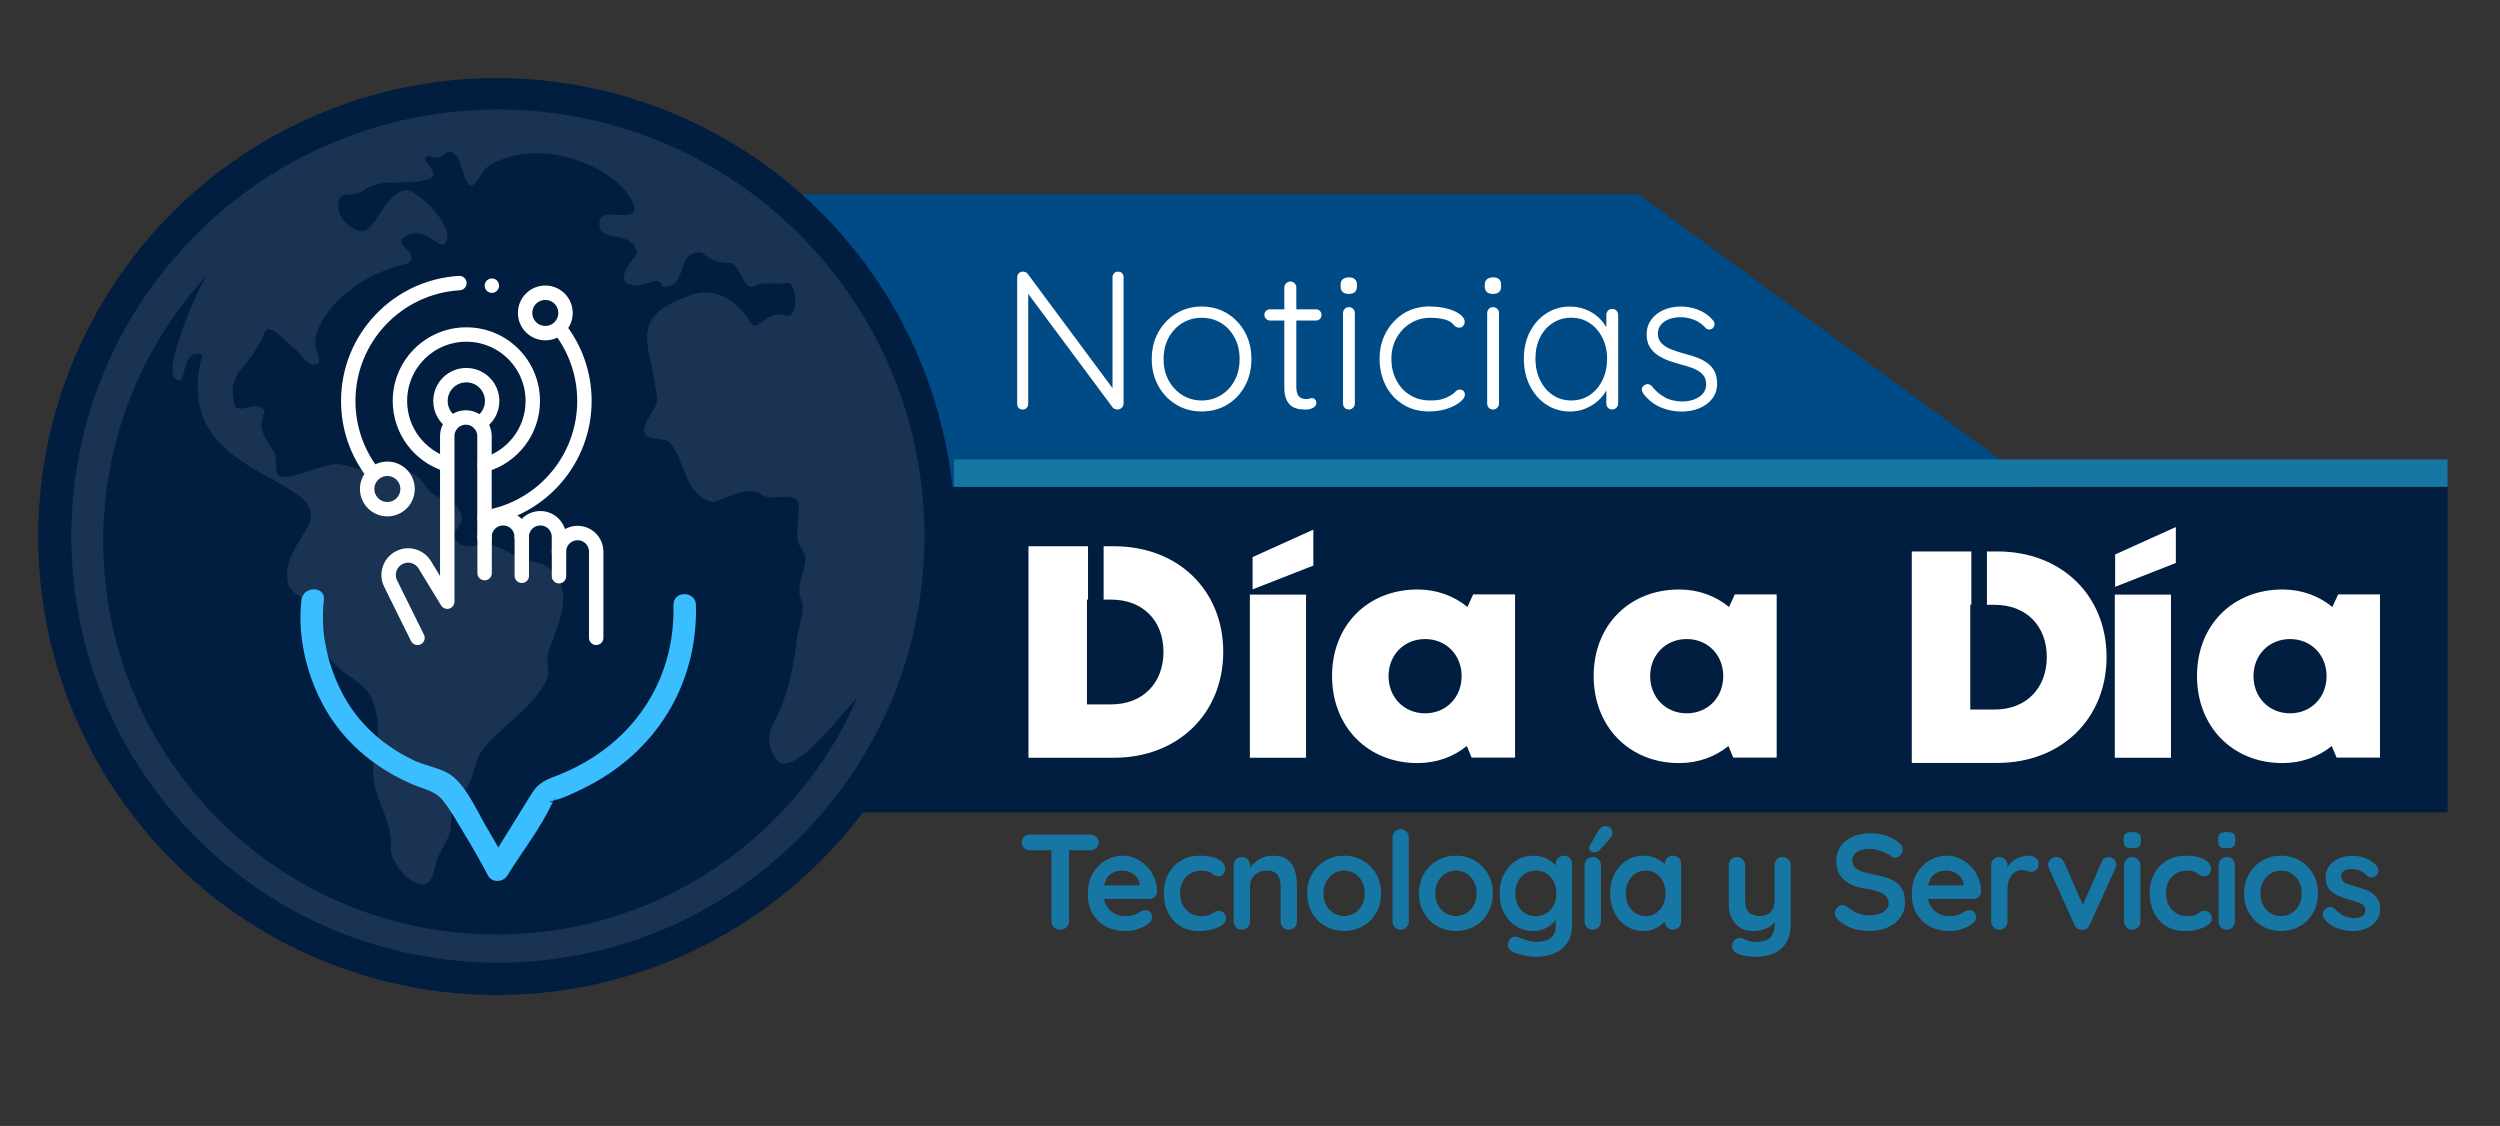
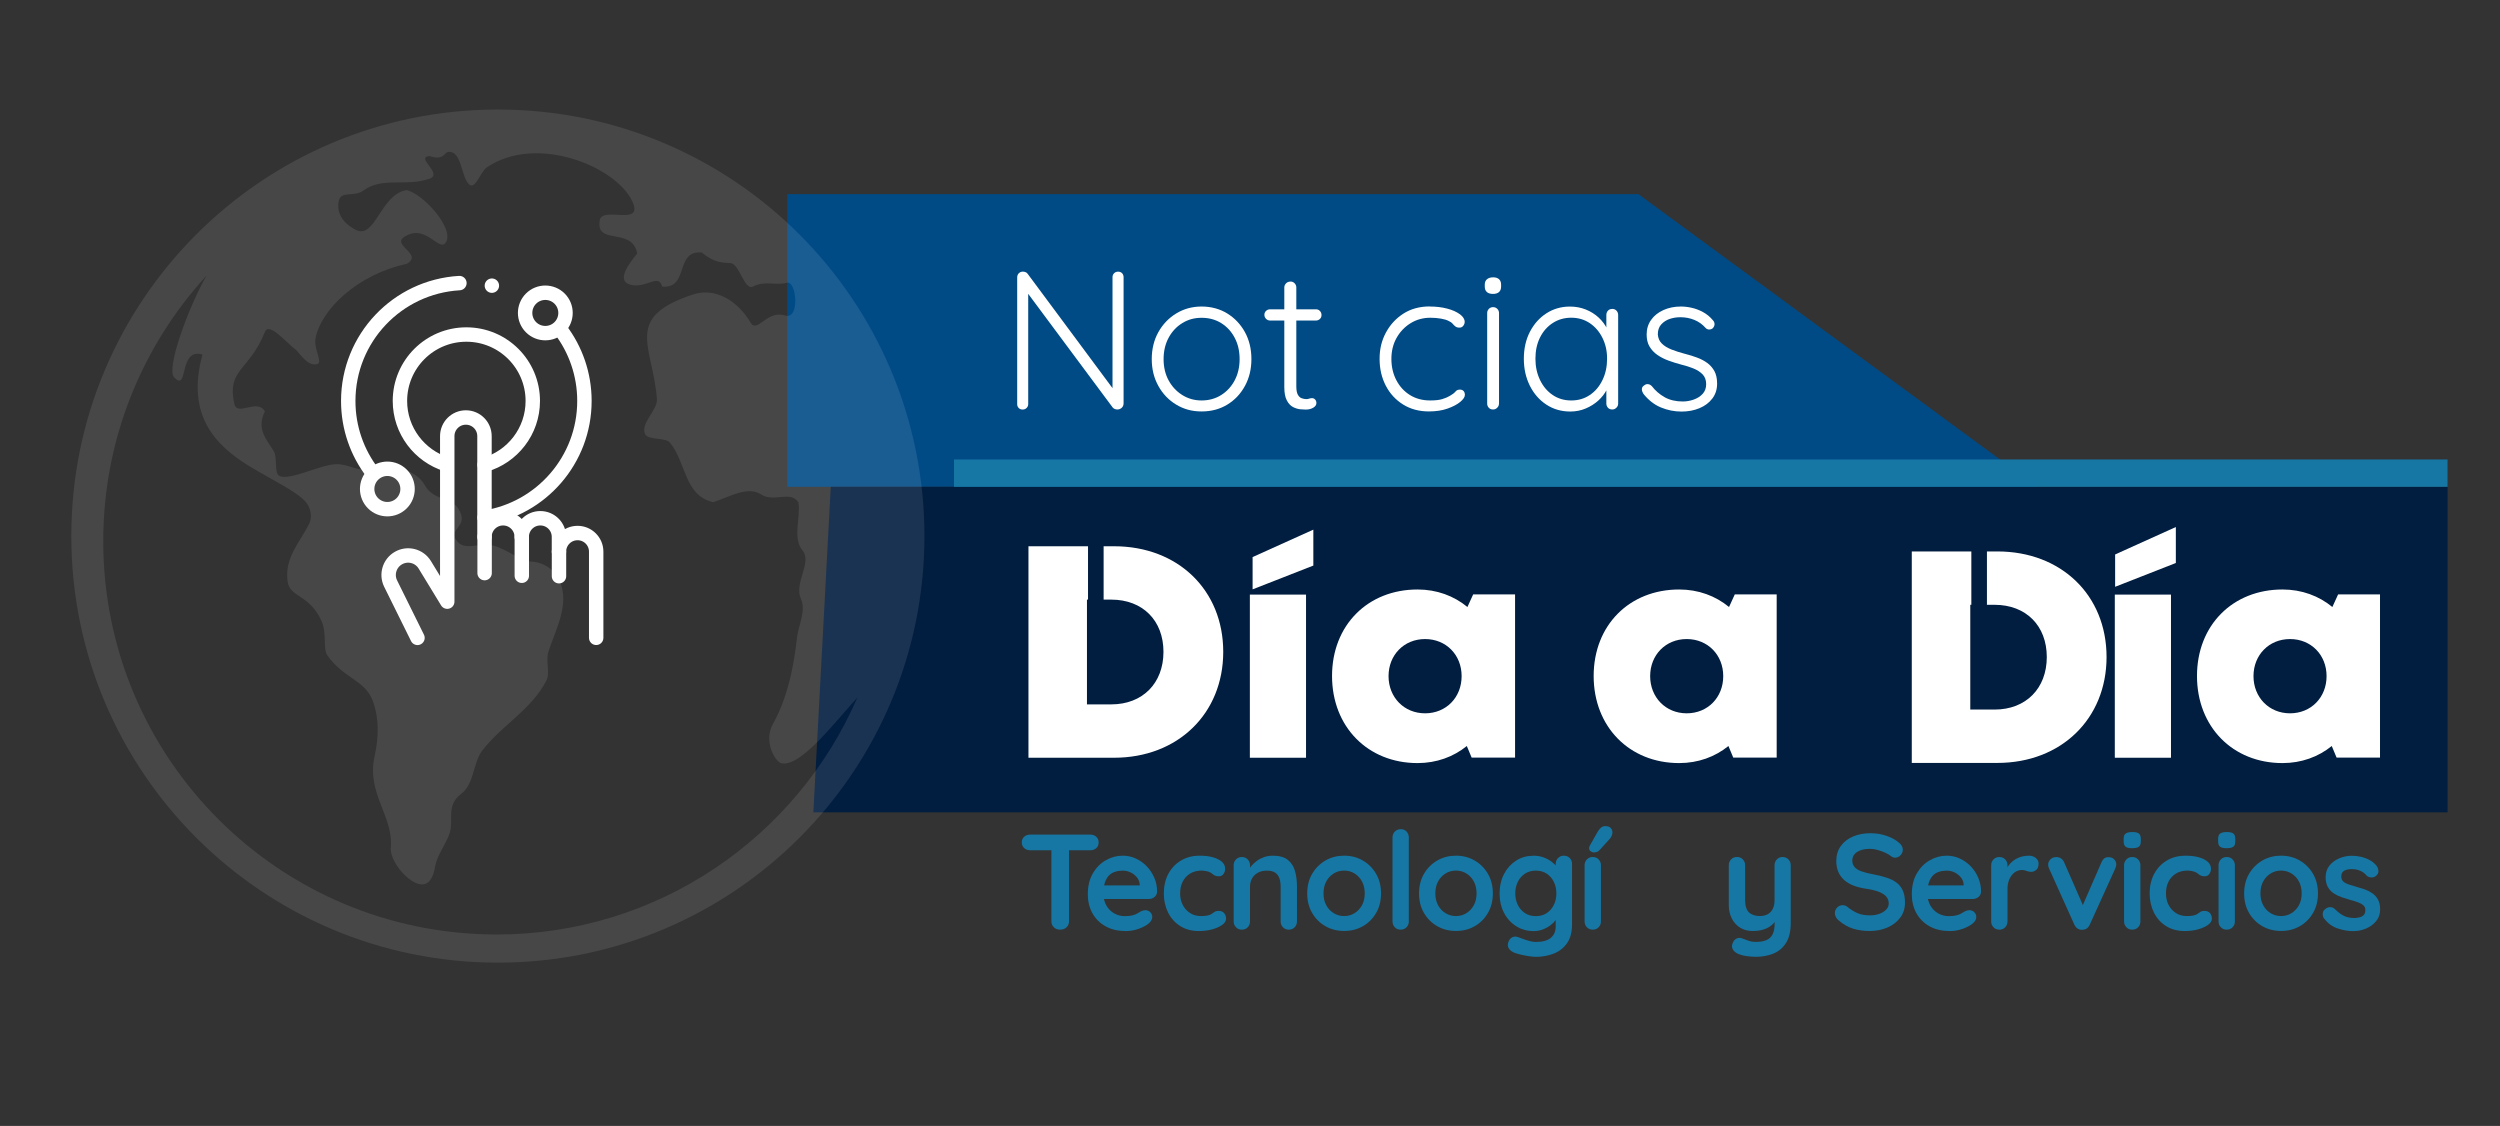
<svg xmlns="http://www.w3.org/2000/svg" id="Capa_1" data-name="Capa 1" viewBox="0 0 612.35 275.79">
  <rect x="0" y="0" width="612.35" height="275.79" fill="#333333" stroke="none" />
  <defs>
    <style>
      .cls-1 {
        fill-rule: evenodd;
        opacity: .1;
      }

      .cls-1, .cls-2 {
        fill: #fff;
      }

      .cls-3 {
        fill: #004b86;
      }

      .cls-4 {
        fill: #011d3f;
      }

      .cls-5 {
        fill: #1677a4;
      }

      .cls-6 {
        fill: #3bbeff;
      }

      .cls-7 {
        fill: none;
        stroke: #fff;
        stroke-linecap: round;
        stroke-linejoin: round;
        stroke-width: 3.53px;
      }
    </style>
  </defs>
  <polyline class="cls-3" points="499 119.24 192.83 119.24 192.83 47.55 401.3 47.55" />
  <g>
    <path class="cls-2" d="M273.86,66.54c.42,0,.75,.13,.99,.39,.24,.26,.36,.58,.36,.96v30.87c0,.48-.15,.86-.46,1.13-.31,.27-.65,.41-1.04,.41-.23,0-.44-.04-.65-.12-.21-.08-.38-.2-.51-.36l-21.52-28.95,.82-.48v28.61c0,.35-.13,.66-.39,.92-.26,.26-.58,.39-.96,.39-.42,0-.75-.13-.99-.39-.24-.26-.36-.56-.36-.92v-31.02c0-.45,.14-.8,.41-1.06,.27-.26,.6-.39,.99-.39,.19,0,.4,.04,.63,.12,.22,.08,.4,.22,.53,.41l21.27,28.66-.48,.87v-28.7c0-.39,.13-.71,.39-.96,.26-.26,.58-.39,.96-.39Z" />
    <path class="cls-2" d="M306.52,87.96c0,2.44-.53,4.64-1.59,6.58-1.06,1.95-2.51,3.47-4.34,4.58-1.83,1.11-3.92,1.66-6.27,1.66s-4.35-.55-6.2-1.66c-1.85-1.11-3.31-2.64-4.39-4.58-1.08-1.95-1.62-4.14-1.62-6.58s.54-4.68,1.62-6.61c1.08-1.93,2.54-3.46,4.39-4.58,1.85-1.13,3.92-1.69,6.2-1.69s4.44,.56,6.27,1.69c1.83,1.13,3.28,2.65,4.34,4.58,1.06,1.93,1.59,4.13,1.59,6.61Zm-2.89,0c0-1.96-.4-3.71-1.21-5.23-.8-1.53-1.91-2.73-3.3-3.59-1.4-.87-3-1.3-4.8-1.3s-3.31,.43-4.73,1.3c-1.42,.87-2.53,2.07-3.35,3.59-.82,1.53-1.23,3.27-1.23,5.23s.41,3.7,1.23,5.21c.82,1.51,1.94,2.71,3.35,3.59,1.42,.89,2.99,1.33,4.73,1.33s3.4-.44,4.8-1.33c1.4-.88,2.5-2.08,3.3-3.59,.8-1.51,1.21-3.25,1.21-5.21Z" />
    <path class="cls-2" d="M311.1,75.76h11.24c.39,0,.71,.14,.96,.41,.26,.27,.39,.6,.39,.99s-.13,.71-.39,.96-.58,.39-.96,.39h-11.24c-.39,0-.72-.14-.99-.41-.27-.27-.41-.6-.41-.99s.14-.71,.41-.96c.27-.26,.6-.39,.99-.39Zm4.97-6.8c.42,0,.76,.14,1.04,.43,.27,.29,.41,.63,.41,1.01v24.22c0,.9,.12,1.58,.36,2.03,.24,.45,.55,.75,.94,.89,.39,.14,.77,.22,1.16,.22,.26,0,.49-.04,.7-.12,.21-.08,.44-.12,.7-.12,.29,0,.54,.11,.75,.34,.21,.23,.31,.52,.31,.87,0,.45-.26,.83-.77,1.13-.51,.31-1.13,.46-1.83,.46-.29,0-.72-.02-1.3-.07s-1.17-.22-1.79-.53c-.61-.31-1.13-.84-1.54-1.62-.42-.77-.63-1.88-.63-3.33v-24.36c0-.39,.15-.72,.43-1.01,.29-.29,.64-.43,1.06-.43Z" />
-     <path class="cls-2" d="M330.4,71.99c-.68,0-1.18-.15-1.52-.46-.34-.31-.51-.75-.51-1.33v-.48c0-.58,.18-1.02,.55-1.33,.37-.31,.88-.46,1.52-.46s1.09,.15,1.42,.46c.34,.31,.51,.75,.51,1.33v.48c0,.58-.17,1.02-.51,1.33-.34,.31-.83,.46-1.47,.46Zm1.45,26.87c0,.39-.14,.72-.43,1.01-.29,.29-.63,.43-1.01,.43-.45,0-.8-.14-1.06-.43-.26-.29-.39-.63-.39-1.01v-22.19c0-.39,.14-.72,.41-1.01,.27-.29,.62-.43,1.04-.43s.76,.15,1.04,.43c.27,.29,.41,.63,.41,1.01v22.19Z" />
    <path class="cls-2" d="M350.22,75.08c1.54,0,2.96,.17,4.25,.51,1.29,.34,2.32,.8,3.11,1.38,.79,.58,1.18,1.21,1.18,1.88,0,.32-.11,.64-.34,.94-.23,.31-.53,.46-.92,.46-.42,0-.75-.09-.99-.27-.24-.18-.47-.4-.7-.68-.23-.27-.56-.51-1.01-.7-.42-.22-1.02-.41-1.81-.55-.79-.14-1.66-.22-2.63-.22-1.8,0-3.42,.45-4.87,1.35-1.45,.9-2.59,2.11-3.43,3.62-.84,1.51-1.25,3.22-1.25,5.11s.4,3.67,1.21,5.21c.8,1.54,1.91,2.76,3.33,3.64,1.42,.89,3.07,1.33,4.97,1.33,1.25,0,2.24-.11,2.97-.34,.72-.22,1.33-.48,1.81-.77,.64-.35,1.1-.7,1.38-1.04,.27-.34,.63-.51,1.08-.51,.42,0,.73,.12,.94,.36,.21,.24,.31,.55,.31,.94,0,.51-.38,1.09-1.13,1.71-.76,.63-1.79,1.17-3.11,1.64-1.32,.47-2.85,.7-4.58,.7-2.38,0-4.48-.56-6.3-1.69-1.82-1.13-3.23-2.66-4.25-4.61-1.01-1.95-1.52-4.14-1.52-6.58s.51-4.49,1.54-6.42c1.03-1.93,2.46-3.48,4.29-4.66,1.83-1.17,3.99-1.76,6.46-1.76Z" />
    <path class="cls-2" d="M365.71,71.99c-.68,0-1.18-.15-1.52-.46-.34-.31-.51-.75-.51-1.33v-.48c0-.58,.18-1.02,.55-1.33,.37-.31,.88-.46,1.52-.46,.61,0,1.08,.15,1.42,.46,.34,.31,.51,.75,.51,1.33v.48c0,.58-.17,1.02-.51,1.33-.34,.31-.83,.46-1.47,.46Zm1.45,26.87c0,.39-.14,.72-.43,1.01s-.63,.43-1.01,.43c-.45,0-.8-.14-1.06-.43-.26-.29-.39-.63-.39-1.01v-22.19c0-.39,.14-.72,.41-1.01,.27-.29,.62-.43,1.04-.43s.76,.15,1.04,.43c.27,.29,.41,.63,.41,1.01v22.19Z" />
    <path class="cls-2" d="M394.9,75.66c.42,0,.76,.14,1.04,.43,.27,.29,.41,.64,.41,1.06v21.71c0,.39-.14,.72-.43,1.01-.29,.29-.63,.43-1.01,.43-.45,0-.8-.14-1.06-.43-.26-.29-.39-.63-.39-1.01v-5.74l.82-.34c0,.87-.25,1.78-.75,2.73-.5,.95-1.18,1.82-2.05,2.61-.87,.79-1.89,1.43-3.06,1.93-1.17,.5-2.44,.75-3.79,.75-2.19,0-4.14-.56-5.86-1.69-1.72-1.13-3.07-2.67-4.05-4.63-.98-1.96-1.47-4.16-1.47-6.61s.5-4.72,1.5-6.63c1-1.91,2.35-3.42,4.05-4.51,1.7-1.09,3.62-1.64,5.74-1.64,1.38,0,2.68,.24,3.88,.72s2.26,1.14,3.16,1.98c.9,.84,1.61,1.79,2.12,2.87,.51,1.08,.77,2.2,.77,3.35l-1.01-.72v-6.13c0-.42,.13-.77,.39-1.06,.26-.29,.61-.43,1.06-.43Zm-10.03,22.43c1.7,0,3.21-.44,4.53-1.33,1.32-.88,2.36-2.11,3.11-3.67,.76-1.56,1.13-3.3,1.13-5.23s-.38-3.56-1.13-5.09c-.76-1.53-1.79-2.73-3.11-3.62-1.32-.88-2.83-1.33-4.53-1.33s-3.18,.43-4.51,1.28c-1.33,.85-2.38,2.03-3.14,3.55-.76,1.51-1.13,3.25-1.13,5.21s.38,3.67,1.13,5.23c.75,1.56,1.79,2.78,3.11,3.67,1.32,.89,2.83,1.33,4.54,1.33Z" />
    <path class="cls-2" d="M402.52,96.4c-.26-.39-.38-.76-.36-1.13,.02-.37,.22-.67,.6-.89,.26-.22,.55-.32,.89-.29,.34,.03,.65,.19,.94,.48,.87,1.13,1.92,2.03,3.16,2.73,1.24,.69,2.71,1.04,4.41,1.04,.9,0,1.79-.15,2.68-.46,.88-.31,1.62-.77,2.2-1.4,.58-.63,.87-1.42,.87-2.39s-.29-1.79-.87-2.39c-.58-.59-1.33-1.08-2.24-1.45-.92-.37-1.91-.68-2.97-.94-1.09-.29-2.15-.62-3.16-.99-1.01-.37-1.92-.84-2.73-1.4-.8-.56-1.44-1.25-1.91-2.05-.47-.8-.7-1.78-.7-2.94,0-1.35,.36-2.54,1.09-3.57,.72-1.03,1.73-1.83,3.01-2.41,1.29-.58,2.72-.87,4.29-.87,.84,0,1.72,.1,2.65,.31,.93,.21,1.85,.55,2.75,1.04s1.71,1.14,2.41,1.98c.29,.29,.43,.62,.43,.99s-.16,.72-.48,1.04c-.26,.19-.55,.28-.89,.27-.34-.02-.62-.15-.84-.41-.77-.87-1.69-1.52-2.75-1.95s-2.2-.65-3.43-.65c-.93,0-1.81,.15-2.63,.43-.82,.29-1.5,.74-2.05,1.35-.55,.61-.82,1.42-.82,2.41,.06,.93,.39,1.69,.99,2.27,.59,.58,1.38,1.06,2.36,1.45,.98,.39,2.08,.74,3.3,1.06,1.03,.26,2.02,.56,2.97,.92,.95,.35,1.79,.8,2.51,1.33s1.3,1.2,1.74,2c.43,.8,.65,1.82,.65,3.04,0,1.42-.39,2.64-1.18,3.67-.79,1.03-1.84,1.82-3.16,2.36-1.32,.55-2.78,.82-4.39,.82-1.74,0-3.42-.34-5.04-1.01s-3.06-1.8-4.32-3.38Z" />
  </g>
  <polygon class="cls-4" points="599.51 198.98 199.22 198.98 203.49 119.24 599.51 119.24 599.51 198.98" />
  <rect class="cls-5" x="233.67" y="112.54" width="365.83" height="6.7" />
  <path class="cls-2" d="M306.14,145.64h13.76v39.96h-13.76v-39.96Z" />
  <path class="cls-2" d="M371.1,145.6v39.96h-10.64l-1.18-2.83c-3.27,2.65-7.42,4.18-12.06,4.18-12.22,0-20.95-8.91-20.95-21.33s8.73-21.19,20.95-21.19c4.71,0,8.91,1.57,12.21,4.29l1.41-3.09h10.26Zm-13.09,20.01c0-5.19-3.79-9.08-8.95-9.08s-8.95,3.9-8.95,9.08,3.79,9.11,8.95,9.11,8.95-3.9,8.95-9.11Z" />
  <path class="cls-2" d="M435.18,145.6v39.96h-10.64l-1.18-2.83c-3.27,2.65-7.42,4.18-12.06,4.18-12.22,0-20.95-8.91-20.95-21.33s8.73-21.19,20.95-21.19c4.71,0,8.91,1.57,12.21,4.29l1.41-3.09h10.26Zm-13.09,20.01c0-5.19-3.79-9.08-8.95-9.08s-8.95,3.9-8.95,9.08,3.79,9.11,8.95,9.11,8.95-3.9,8.95-9.11Z" />
  <path class="cls-2" d="M518,145.64h13.76v39.96h-13.76v-39.96Z" />
  <path class="cls-2" d="M582.96,145.6v39.96h-10.64l-1.18-2.83c-3.27,2.65-7.42,4.18-12.06,4.18-12.22,0-20.95-8.91-20.95-21.33s8.73-21.19,20.95-21.19c4.71,0,8.91,1.57,12.21,4.29l1.41-3.09h10.26Zm-13.09,20.01c0-5.19-3.79-9.08-8.95-9.08s-8.95,3.9-8.95,9.08,3.79,9.11,8.95,9.11,8.95-3.9,8.95-9.11Z" />
  <polygon class="cls-2" points="321.69 138.53 306.81 144.36 306.81 136.45 321.69 129.73 321.69 138.53" />
  <polygon class="cls-2" points="532.95 137.9 518.08 143.73 518.08 135.81 532.95 129.09 532.95 137.9" />
  <path class="cls-2" d="M272.87,133.8h-2.55v13.07h1.88c7.67,0,12.78,5.1,12.78,12.79s-5.11,12.87-12.78,12.87h-5.96v-25.66h.26v-13.07h-14.59v51.8h20.97c15.64,0,26.74-10.83,26.74-25.94s-11.06-25.86-26.74-25.86Z" />
  <path class="cls-2" d="M489.23,135.07h-2.55v13.07h1.88c7.67,0,12.78,5.1,12.78,12.79s-5.11,12.87-12.78,12.87h-5.96v-25.66h.26v-13.07h-14.59v51.8h20.97c15.64,0,26.74-10.83,26.74-25.94s-11.06-25.86-26.74-25.86Z" />
-   <circle class="cls-4" cx="121.66" cy="131.42" r="112.3" />
  <path class="cls-1" d="M121.95,26.83c-57.71,0-104.48,46.78-104.48,104.48s46.78,104.48,104.48,104.48,104.48-46.78,104.48-104.48S179.66,26.83,121.95,26.83Zm-.33,202.06c-53.2,0-96.33-43.12-96.33-96.32,0-25.08,9.59-47.91,25.29-65.05-4.21,7.32-9.99,22.68-7.93,24.89,3.63,3.9,.96-7.38,6.95-5.56-4.09,14.79,3.1,22.29,11.74,27.49,5.66,3.4,11.45,6.14,13.53,8.58,1.28,1.5,1.66,3.73,.88,5.32-2.35,4.73-6.13,8.37-5.3,14.22,.56,3.94,5.36,3.04,8.34,9.73,1.29,2.89,.28,6.79,1.39,8.34,4.03,5.67,9.19,6.01,11.12,11.12,1.55,4.12,1.53,8.76,.44,13.64-2.02,9.08,4.7,14.64,3.98,22.41-.36,3.9,6.78,11.66,9.58,7.95,1.26-1.68,.94-2.89,1.8-5.24,.66-1.78,2.55-4.59,3.11-6.57,.87-3.06-.94-6.63,2.73-9.38,3.28-2.45,2.87-7.61,5.18-10.62,4.71-6.14,12.09-10.03,15.72-17.17,.99-1.95-.3-4.73,.54-7.23,1.86-5.52,5.12-11.48,2.76-16.98-1.09-2.54-3.52-4.69-6.92-4.89-3.07-.18-7.3-4.06-10.84-4.16-2.88-.08-5.7,1.29-7.41-.83-2.62-3.25,3.37-3.33,.16-8.19-1.47-2.22-6.18-2.06-7.99-5.4-2.56-4.73-9.63-5.16-13.86-4.14-2.95,.71-4.93-1.3-8.08-1.15-3.9,.19-11.32,4.11-13.79,2.87-1.32-.66-.38-4.47-1.36-6.06-1.92-3.14-4.27-5.44-2.17-9.75-1.89-3.27-6.76,1.38-7.49-1.87-1.89-8.48,3.61-7.95,7.49-17.58,1.03-2.56,5.19,2.6,7.44,4.24,.96,.7,3.03,4.48,5.5,3.58,1.2-.44-1.01-3.76-.54-6.25,1.33-7.06,10.37-15.71,22.35-18.25,4.37-2.55-4.67-4.71,0-6.95,4.99-2.69,8.25,4.64,9.73,1.39,1.57-3.45-5.58-11.45-9.73-12.51-6.46,.96-7.67,12.2-12.51,9.73-1.86-.95-4.85-3.12-4.17-6.95,.5-2.79,3.66-.92,6.07-2.68,4.7-3.43,10.39-.86,16.16-2.88,3.49-1.22-3.58-5.22,0-5.56,3.63,1.2,3.54-.93,4.7-1.02,3.27-.23,3.07,6.26,5.03,7.97,1.58,1.37,2.71-3.08,4.36-4.19,12.18-8.21,31.61-.22,35.6,8.33,2.94,6.3-7.32,1.12-7.95,4.58-1.17,6.4,7.92,1.56,9.16,8.19-1.68,2.16-5.57,6.79-1.45,7.71,3.72,.84,6.74-2.89,7.54,.4,6.68,.66,3.05-8.99,9.73-8.34,3.03,2.58,5.24,2.49,7.06,2.6,2.13,.13,3.38,6.79,5.45,5.74,3.05-1.55,5.65-.16,8.33-.93,2.32-.67,3.34,9.21-.51,8.01-4.47-1.39-6.75,4.58-8.43,1.69-3.13-5.36-8.68-8.57-13.92-6.87-17.41,5.66-9.94,12.65-8.97,25.66,.2,2.69-4.13,5.95-2.9,8.58,.71,1.53,4.98,.8,6.03,2.03,4.06,4.78,3.47,12.98,10.65,14.65,4.2-1.37,8.39-4.05,11.77-1.88,3.1,1.99,7.1-1.03,9.09,1.88,.66,3.84-1.54,8.74,1.04,11.85,2.4,2.9-2.18,7.96-.41,11.84,1.31,2.88-.58,6.32-.96,9.49-.47,3.87-1.53,13.38-5.87,21.09-2.45,4.36,.55,9.3,2.02,9.66,4.69,1.15,13.3-10.3,18.64-16.08-14.81,34.15-48.81,58.04-88.4,58.04Z" />
-   <path class="cls-6" d="M73.84,146.98c-1.15,9.58,1.74,20.35,6.88,28.38,4.89,7.65,12.14,13.28,20.45,16.81,2.73,1.16,5.4,1.54,7.28,3.86,2,2.47,3.59,5.4,5.23,8.12,2.04,3.37,4.02,6.8,5.85,10.29,.99,1.89,3.71,1.68,4.75,0,3.6-5.82,8.15-11.63,11.04-17.82,1.45-3.12,.21,.79-.64-.26,.06,.07,1.2-.37,1.29-.4,2.29-.55,4.59-1.73,6.69-2.74,17.72-8.53,28.28-25.28,27.81-45.03-.09-3.54-5.59-3.55-5.51,0,.46,18.89-10.26,34.28-27.57,41.4-3.5,1.44-5.21,1.66-7.31,5.03-3.52,5.68-7.03,11.36-10.55,17.04h4.75c-1.61-3.05-3.32-6.05-5.08-9.01-2.41-4.04-5.33-10.99-9.53-13.3-2.53-1.39-5.82-1.89-8.47-3.18-2.03-.99-3.99-2.12-5.84-3.4-3.66-2.53-6.88-5.72-9.38-9.4-5.05-7.45-7.73-17.38-6.65-26.4,.42-3.51-5.09-3.48-5.51,0h0Z" />
  <g id="g1552">
    <g id="g1558">
-       <path id="path1560" class="cls-7" d="M117.43,103.67c1.87-1.1,3.12-3.13,3.12-5.45,0-3.49-2.83-6.33-6.33-6.33s-6.33,2.83-6.33,6.33c0,2.07,1,3.92,2.54,5.07" />
-     </g>
+       </g>
    <g id="g1562">
      <path id="path1564" class="cls-7" d="M118.7,113.86c6.81-1.94,11.8-8.21,11.8-15.65,0-8.99-7.28-16.27-16.27-16.27s-16.27,7.28-16.27,16.27c0,7.3,4.81,13.48,11.43,15.54" />
    </g>
    <g id="g1566">
      <path id="path1568" class="cls-7" d="M137.07,80.15c-1.93,1.93-5.07,1.93-7,0-1.93-1.93-1.93-5.07,0-7,1.93-1.93,5.07-1.93,7,0,1.93,1.93,1.93,5.07,0,7Z" />
    </g>
    <g id="g1570">
      <path id="path1572" class="cls-7" d="M98.38,123.27c-1.93,1.93-5.07,1.93-7,0-1.93-1.93-1.93-5.07,0-7,1.93-1.93,5.07-1.93,7,0,1.93,1.93,1.93,5.07,0,7Z" />
    </g>
    <g id="g1574">
      <path id="path1576" class="cls-7" d="M118.7,126.79c13.85-2.15,24.45-14.13,24.45-28.58,0-6.55-2.18-12.6-5.85-17.45" />
    </g>
    <g id="g1578">
      <path id="path1580" class="cls-7" d="M112.53,69.34c-15.19,.88-27.23,13.47-27.23,28.88,0,6.6,2.21,12.69,5.94,17.56" />
    </g>
    <g id="g1582">
      <path id="path1584" class="cls-7" d="M146.03,156.23v-21.11c0-2.52-2.04-4.56-4.56-4.56s-4.56,2.04-4.56,4.56v-3.62c0-2.52-2.04-4.56-4.56-4.56s-4.56,2.04-4.56,4.56c0-2.52-2.04-4.56-4.56-4.56s-4.56,2.04-4.56,4.56v-24.68c0-2.52-2.04-4.56-4.56-4.56s-4.56,2.04-4.56,4.56v40.55l-5.5-9.02c-1.35-2.22-4.22-2.95-6.47-1.65h0c-2.17,1.25-3,3.97-1.91,6.22l6.59,13.32" />
    </g>
    <g id="g1586">
      <path id="path1588" class="cls-7" d="M118.7,131.5v8.88" />
    </g>
    <g id="g1590">
      <path id="path1592" class="cls-7" d="M127.81,131.5v9.53" />
    </g>
    <g id="g1594">
      <path id="path1596" class="cls-7" d="M136.92,135.12v6.02" />
    </g>
    <g id="g1598">
      <path id="path1600" class="cls-7" d="M120.48,69.97h0" />
    </g>
  </g>
  <g>
    <path class="cls-5" d="M252.31,208.26c-.58,0-1.06-.18-1.45-.53-.39-.35-.58-.82-.58-1.4s.19-1.04,.58-1.38c.39-.34,.87-.52,1.45-.52h14.76c.58,0,1.06,.18,1.45,.53,.39,.35,.58,.82,.58,1.4s-.19,1.04-.58,1.38c-.39,.34-.87,.52-1.45,.52h-14.76Zm7.35,19.45c-.62,0-1.13-.19-1.53-.58-.4-.39-.6-.87-.6-1.45v-19.29h4.32v19.29c0,.58-.21,1.06-.62,1.45-.41,.39-.94,.58-1.58,.58Z" />
    <path class="cls-5" d="M275.65,228.04c-1.88,0-3.52-.39-4.9-1.18-1.39-.79-2.45-1.86-3.19-3.21-.74-1.35-1.11-2.88-1.11-4.59,0-1.99,.4-3.7,1.21-5.1,.81-1.41,1.87-2.49,3.18-3.24,1.31-.75,2.69-1.13,4.16-1.13,1.13,0,2.2,.23,3.21,.7,1.01,.47,1.9,1.1,2.68,1.91,.78,.81,1.39,1.75,1.85,2.81,.45,1.06,.68,2.19,.68,3.39-.02,.53-.23,.96-.63,1.3-.4,.33-.86,.5-1.4,.5h-12.7l-1-3.33h12.2l-.73,.67v-.9c-.04-.64-.27-1.22-.68-1.73-.41-.51-.92-.91-1.53-1.21s-1.26-.45-1.95-.45-1.29,.09-1.86,.27c-.58,.18-1.08,.48-1.5,.9-.42,.42-.75,.99-1,1.7-.24,.71-.37,1.61-.37,2.69,0,1.2,.25,2.21,.75,3.04,.5,.83,1.14,1.46,1.93,1.9,.79,.43,1.62,.65,2.51,.65,.82,0,1.47-.07,1.96-.2,.49-.13,.88-.29,1.18-.48,.3-.19,.57-.35,.81-.48,.4-.2,.78-.3,1.13-.3,.49,0,.89,.17,1.21,.5,.32,.33,.48,.72,.48,1.16,0,.6-.31,1.14-.93,1.63-.58,.49-1.39,.91-2.43,1.28-1.04,.37-2.12,.55-3.23,.55Z" />
    <path class="cls-5" d="M293.81,209.59c1.26,0,2.37,.13,3.31,.4,.94,.27,1.67,.64,2.19,1.11,.52,.48,.78,1.05,.78,1.71,0,.44-.13,.86-.4,1.25-.27,.39-.65,.58-1.16,.58-.35,0-.65-.05-.88-.15-.23-.1-.44-.23-.62-.38-.18-.16-.39-.3-.63-.43-.22-.13-.56-.24-1.01-.32-.45-.08-.79-.12-1.01-.12-1.13,0-2.09,.24-2.88,.73-.79,.49-1.39,1.15-1.81,1.98-.42,.83-.63,1.79-.63,2.88s.22,2.01,.65,2.84c.43,.83,1.03,1.49,1.8,1.98,.76,.49,1.65,.73,2.64,.73,.55,0,1.03-.03,1.43-.1s.73-.17,1-.3c.31-.18,.59-.37,.83-.56,.24-.2,.61-.3,1.1-.3,.58,0,1.02,.18,1.33,.55,.31,.37,.47,.81,.47,1.35s-.31,1.06-.93,1.51c-.62,.45-1.44,.82-2.44,1.1-1.01,.28-2.1,.42-3.28,.42-1.75,0-3.27-.4-4.56-1.21-1.29-.81-2.28-1.91-2.98-3.31-.7-1.4-1.05-2.96-1.05-4.69,0-1.82,.37-3.42,1.11-4.8,.74-1.38,1.77-2.47,3.09-3.26,1.32-.79,2.83-1.18,4.54-1.18Z" />
    <path class="cls-5" d="M311.7,209.59c1.64,0,2.89,.34,3.74,1.03,.85,.69,1.44,1.6,1.76,2.74,.32,1.14,.48,2.41,.48,3.81v8.51c0,.58-.19,1.06-.57,1.45-.38,.39-.85,.58-1.43,.58s-1.05-.19-1.43-.58c-.38-.39-.57-.87-.57-1.45v-8.51c0-.73-.09-1.39-.28-1.98-.19-.59-.53-1.06-1.01-1.41-.49-.35-1.19-.53-2.09-.53s-1.63,.18-2.24,.53-1.08,.83-1.4,1.41c-.32,.59-.48,1.25-.48,1.98v8.51c0,.58-.19,1.06-.57,1.45s-.85,.58-1.43,.58-1.05-.19-1.43-.58c-.38-.39-.57-.87-.57-1.45v-13.73c0-.58,.19-1.06,.57-1.45,.38-.39,.85-.58,1.43-.58s1.05,.19,1.43,.58,.57,.87,.57,1.45v1.43l-.5-.1c.2-.38,.49-.78,.86-1.21,.38-.43,.82-.84,1.33-1.21,.51-.38,1.09-.68,1.73-.91,.64-.23,1.34-.35,2.09-.35Z" />
    <path class="cls-5" d="M338.27,218.83c0,1.82-.4,3.42-1.21,4.8-.81,1.39-1.9,2.47-3.26,3.24-1.36,.78-2.89,1.16-4.57,1.16s-3.21-.39-4.57-1.16c-1.36-.78-2.45-1.86-3.26-3.24-.81-1.38-1.21-2.99-1.21-4.8s.4-3.42,1.21-4.8c.81-1.38,1.9-2.47,3.26-3.26,1.36-.79,2.89-1.18,4.57-1.18s3.21,.39,4.57,1.18,2.45,1.87,3.26,3.26c.81,1.39,1.21,2.99,1.21,4.8Zm-3.99,0c0-1.13-.23-2.11-.68-2.94-.45-.83-1.06-1.48-1.83-1.95-.76-.47-1.61-.7-2.54-.7s-1.78,.23-2.54,.7-1.37,1.11-1.83,1.95c-.45,.83-.68,1.81-.68,2.94s.23,2.08,.68,2.91c.45,.83,1.06,1.48,1.83,1.94,.76,.47,1.61,.7,2.54,.7s1.78-.23,2.54-.7c.76-.47,1.37-1.11,1.83-1.94,.45-.83,.68-1.8,.68-2.91Z" />
    <path class="cls-5" d="M345.08,225.68c0,.58-.19,1.06-.58,1.45-.39,.39-.87,.58-1.45,.58s-1.02-.19-1.4-.58c-.38-.39-.57-.87-.57-1.45v-20.55c0-.58,.19-1.06,.58-1.45,.39-.39,.87-.58,1.45-.58s1.05,.19,1.41,.58,.55,.87,.55,1.45v20.55Z" />
    <path class="cls-5" d="M365.66,218.83c0,1.82-.41,3.42-1.21,4.8-.81,1.39-1.9,2.47-3.26,3.24-1.36,.78-2.89,1.16-4.57,1.16s-3.21-.39-4.57-1.16c-1.36-.78-2.45-1.86-3.26-3.24-.81-1.38-1.21-2.99-1.21-4.8s.4-3.42,1.21-4.8c.81-1.38,1.9-2.47,3.26-3.26,1.36-.79,2.89-1.18,4.57-1.18s3.21,.39,4.57,1.18c1.36,.79,2.45,1.87,3.26,3.26,.81,1.39,1.21,2.99,1.21,4.8Zm-3.99,0c0-1.13-.23-2.11-.68-2.94-.45-.83-1.06-1.48-1.83-1.95-.76-.47-1.61-.7-2.54-.7s-1.78,.23-2.54,.7-1.37,1.11-1.83,1.95c-.45,.83-.68,1.81-.68,2.94s.23,2.08,.68,2.91c.45,.83,1.06,1.48,1.83,1.94,.76,.47,1.61,.7,2.54,.7s1.78-.23,2.54-.7c.76-.47,1.37-1.11,1.83-1.94,.45-.83,.68-1.8,.68-2.91Z" />
    <path class="cls-5" d="M375.54,209.59c.93,0,1.78,.14,2.56,.43,.78,.29,1.45,.65,2.01,1.1,.56,.44,1.01,.89,1.33,1.35s.48,.84,.48,1.15l-.87,.43v-2.43c0-.58,.19-1.06,.57-1.45,.38-.39,.85-.58,1.43-.58s1.05,.19,1.43,.57,.57,.86,.57,1.46v14.8c0,1.93-.42,3.48-1.25,4.64-.83,1.16-1.92,2.01-3.28,2.53-1.35,.52-2.81,.78-4.36,.78-.44,0-1.02-.06-1.73-.17-.71-.11-1.39-.24-2.03-.4-.64-.16-1.13-.3-1.46-.43-.67-.29-1.13-.65-1.38-1.08-.26-.43-.3-.89-.15-1.38,.2-.64,.52-1.08,.96-1.31,.44-.23,.91-.26,1.4-.08,.22,.07,.59,.2,1.1,.4,.51,.2,1.07,.38,1.68,.55,.61,.17,1.15,.25,1.61,.25,1.66,0,2.89-.33,3.69-1,.8-.66,1.2-1.59,1.2-2.76v-2.89l.4,.3c0,.29-.15,.64-.45,1.05s-.71,.81-1.23,1.21c-.52,.4-1.14,.74-1.85,1.01-.71,.28-1.46,.42-2.26,.42-1.57,0-2.99-.39-4.26-1.18-1.26-.79-2.26-1.87-2.99-3.26-.73-1.38-1.1-2.98-1.1-4.77s.37-3.42,1.1-4.8c.73-1.38,1.72-2.47,2.96-3.26,1.24-.79,2.63-1.18,4.16-1.18Zm.63,3.66c-1,0-1.87,.24-2.63,.73-.75,.49-1.34,1.15-1.76,2s-.63,1.8-.63,2.86,.21,1.98,.63,2.83,1.01,1.51,1.76,2c.75,.49,1.63,.73,2.63,.73s1.91-.24,2.66-.73c.75-.49,1.34-1.15,1.76-2s.63-1.78,.63-2.83-.21-2.02-.63-2.86-1.01-1.51-1.76-2c-.75-.49-1.64-.73-2.66-.73Z" />
    <path class="cls-5" d="M392.13,225.68c0,.58-.19,1.06-.57,1.45s-.85,.58-1.43,.58-1.05-.19-1.43-.58c-.38-.39-.57-.87-.57-1.45v-13.73c0-.58,.19-1.06,.57-1.45,.38-.39,.85-.58,1.43-.58s1.05,.19,1.43,.58,.57,.87,.57,1.45v13.73Zm-1.83-16.89c-.18,0-.4-.09-.68-.28-.28-.19-.4-.46-.38-.81,0-.2,.07-.41,.2-.63l1.93-3.39c.2-.35,.45-.66,.76-.93,.31-.27,.66-.4,1.06-.4,.62,0,1.08,.16,1.36,.48,.29,.32,.42,.72,.4,1.18-.02,.22-.08,.45-.18,.7-.1,.24-.25,.49-.45,.73l-2.53,2.79c-.22,.24-.47,.4-.73,.47s-.52,.1-.76,.1Z" />
-     <path class="cls-5" d="M409.79,209.59c.58,0,1.05,.19,1.43,.57,.38,.38,.56,.86,.56,1.46v14.06c0,.58-.19,1.06-.56,1.45-.38,.39-.85,.58-1.43,.58s-1.05-.19-1.43-.58-.56-.87-.56-1.45v-1.63l.73,.3c0,.29-.16,.64-.47,1.05-.31,.41-.73,.81-1.26,1.21-.53,.4-1.16,.74-1.88,1.01-.72,.28-1.5,.42-2.34,.42-1.53,0-2.92-.39-4.16-1.18-1.24-.79-2.22-1.87-2.94-3.26-.72-1.38-1.08-2.98-1.08-4.77s.36-3.42,1.08-4.8c.72-1.38,1.69-2.47,2.91-3.26s2.57-1.18,4.06-1.18c.95,0,1.83,.14,2.63,.43,.8,.29,1.49,.65,2.08,1.1,.59,.44,1.04,.89,1.36,1.35s.48,.84,.48,1.15l-1.2,.43v-2.43c0-.58,.19-1.06,.56-1.45,.38-.39,.85-.58,1.43-.58Zm-6.72,14.8c.98,0,1.83-.24,2.56-.73,.73-.49,1.3-1.15,1.71-2s.62-1.78,.62-2.83-.2-2.02-.62-2.86-.98-1.51-1.71-2c-.73-.49-1.59-.73-2.56-.73s-1.8,.24-2.53,.73c-.73,.49-1.3,1.15-1.71,2-.41,.84-.62,1.8-.62,2.86s.2,1.98,.62,2.83c.41,.84,.98,1.51,1.71,2,.73,.49,1.57,.73,2.53,.73Z" />
    <path class="cls-5" d="M436.62,209.92c.58,0,1.05,.19,1.43,.58s.57,.87,.57,1.45v14.13c0,2.04-.38,3.66-1.15,4.87-.76,1.21-1.79,2.08-3.08,2.61s-2.73,.8-4.32,.8c-.71,0-1.46-.06-2.26-.17s-1.45-.28-1.96-.5c-.66-.29-1.12-.65-1.38-1.08-.25-.43-.3-.89-.15-1.38,.2-.64,.52-1.08,.97-1.31,.44-.23,.91-.26,1.4-.08,.35,.11,.82,.28,1.4,.52s1.24,.35,2,.35c1.02,0,1.87-.14,2.54-.42,.68-.28,1.19-.74,1.53-1.4,.34-.65,.52-1.55,.52-2.68v-2.23l.7,.8c-.38,.73-.85,1.34-1.41,1.81-.57,.48-1.24,.84-2.01,1.08s-1.66,.37-2.66,.37c-1.18,0-2.2-.27-3.08-.82-.88-.54-1.56-1.3-2.04-2.26-.49-.96-.73-2.07-.73-3.31v-9.71c0-.58,.19-1.06,.57-1.45,.38-.39,.85-.58,1.43-.58s1.05,.19,1.43,.58,.57,.87,.57,1.45v8.51c0,1.44,.32,2.46,.95,3.04,.63,.59,1.51,.88,2.64,.88,.78,0,1.43-.15,1.96-.45s.94-.74,1.23-1.33c.29-.59,.43-1.3,.43-2.14v-8.51c0-.58,.19-1.06,.57-1.45s.85-.58,1.43-.58Z" />
    <path class="cls-5" d="M458.07,228.04c-1.55,0-2.95-.19-4.19-.58-1.24-.39-2.43-1.07-3.56-2.05-.29-.24-.51-.52-.66-.83-.16-.31-.23-.62-.23-.93,0-.51,.18-.96,.55-1.35,.37-.39,.83-.58,1.38-.58,.42,0,.8,.13,1.13,.4,.84,.69,1.68,1.21,2.51,1.56,.83,.36,1.86,.53,3.08,.53,.82,0,1.57-.13,2.26-.38,.69-.25,1.24-.6,1.66-1.03,.42-.43,.63-.93,.63-1.48,0-.66-.2-1.23-.6-1.7s-1.01-.86-1.83-1.18c-.82-.32-1.86-.57-3.13-.75-1.2-.18-2.25-.45-3.16-.81-.91-.37-1.67-.83-2.28-1.4-.61-.56-1.07-1.23-1.38-1.99s-.47-1.62-.47-2.58c0-1.44,.37-2.67,1.11-3.69,.74-1.02,1.75-1.8,3.01-2.33s2.66-.8,4.19-.8c1.44,0,2.78,.22,4.01,.65,1.23,.43,2.23,.98,3.01,1.65,.64,.51,.96,1.1,.96,1.76,0,.49-.19,.93-.56,1.33-.38,.4-.82,.6-1.33,.6-.33,0-.63-.1-.9-.3-.36-.31-.83-.6-1.43-.88-.6-.28-1.23-.51-1.9-.7-.66-.19-1.29-.28-1.86-.28-.95,0-1.76,.12-2.41,.37-.65,.24-1.15,.58-1.48,1-.33,.42-.5,.91-.5,1.46,0,.67,.19,1.21,.58,1.65s.95,.78,1.68,1.03c.73,.26,1.61,.48,2.63,.68,1.33,.24,2.5,.53,3.51,.86s1.85,.76,2.51,1.28c.67,.52,1.16,1.18,1.5,1.96,.33,.79,.5,1.75,.5,2.88,0,1.44-.4,2.68-1.2,3.72s-1.85,1.84-3.14,2.39c-1.3,.55-2.7,.83-4.21,.83Z" />
    <path class="cls-5" d="M477.49,228.04c-1.88,0-3.52-.39-4.91-1.18-1.39-.79-2.45-1.86-3.19-3.21-.74-1.35-1.11-2.88-1.11-4.59,0-1.99,.4-3.7,1.21-5.1s1.87-2.49,3.18-3.24c1.31-.75,2.69-1.13,4.16-1.13,1.13,0,2.2,.23,3.21,.7,1.01,.47,1.9,1.1,2.68,1.91,.78,.81,1.39,1.75,1.84,2.81s.68,2.19,.68,3.39c-.02,.53-.23,.96-.63,1.3-.4,.33-.87,.5-1.4,.5h-12.7l-1-3.33h12.2l-.73,.67v-.9c-.05-.64-.27-1.22-.68-1.73-.41-.51-.92-.91-1.53-1.21s-1.26-.45-1.94-.45-1.29,.09-1.86,.27c-.58,.18-1.08,.48-1.5,.9-.42,.42-.75,.99-1,1.7-.24,.71-.37,1.61-.37,2.69,0,1.2,.25,2.21,.75,3.04,.5,.83,1.14,1.46,1.93,1.9,.79,.43,1.62,.65,2.51,.65,.82,0,1.47-.07,1.96-.2,.49-.13,.88-.29,1.18-.48,.3-.19,.57-.35,.82-.48,.4-.2,.77-.3,1.13-.3,.49,0,.89,.17,1.21,.5,.32,.33,.48,.72,.48,1.16,0,.6-.31,1.14-.93,1.63-.58,.49-1.39,.91-2.43,1.28-1.04,.37-2.12,.55-3.23,.55Z" />
    <path class="cls-5" d="M489.72,227.71c-.58,0-1.05-.19-1.43-.58-.38-.39-.57-.87-.57-1.45v-13.73c0-.58,.19-1.06,.57-1.45,.38-.39,.85-.58,1.43-.58s1.05,.19,1.43,.58,.57,.87,.57,1.45v3.13l-.23-2.23c.24-.53,.56-1,.95-1.41,.39-.41,.83-.75,1.31-1.03,.49-.28,1.01-.48,1.56-.62,.55-.13,1.11-.2,1.66-.2,.67,0,1.22,.19,1.68,.57,.45,.38,.68,.82,.68,1.33,0,.73-.19,1.26-.57,1.58-.38,.32-.79,.48-1.23,.48s-.8-.08-1.15-.23-.74-.23-1.18-.23c-.4,0-.8,.09-1.21,.28-.41,.19-.79,.48-1.13,.88-.34,.4-.62,.89-.83,1.48-.21,.59-.32,1.28-.32,2.08v7.88c0,.58-.19,1.06-.57,1.45s-.85,.58-1.43,.58Z" />
    <path class="cls-5" d="M503.62,209.92c.42,0,.81,.11,1.16,.32,.35,.21,.62,.53,.8,.95l4.89,11.17-.73,.33,4.99-11.47c.38-.89,.97-1.31,1.76-1.26,.55,0,1,.17,1.35,.52s.52,.77,.52,1.28c0,.16-.03,.32-.08,.5-.06,.18-.12,.34-.18,.5l-6.22,13.7c-.35,.8-.92,1.22-1.7,1.26-.42,.07-.83-.01-1.21-.23-.39-.22-.68-.57-.88-1.03l-6.18-13.7c-.05-.11-.09-.25-.15-.43-.06-.18-.08-.39-.08-.63,0-.4,.18-.79,.53-1.18,.35-.39,.83-.58,1.43-.58Z" />
    <path class="cls-5" d="M522.24,207.76c-.75,0-1.29-.12-1.6-.37-.31-.24-.47-.68-.47-1.3v-.63c0-.64,.17-1.08,.52-1.31s.87-.35,1.58-.35c.78,0,1.32,.12,1.63,.37,.31,.24,.47,.68,.47,1.3v.63c0,.64-.17,1.08-.5,1.31-.33,.23-.88,.35-1.63,.35Zm2.03,17.92c0,.58-.19,1.06-.57,1.45s-.85,.58-1.43,.58-1.05-.19-1.43-.58c-.38-.39-.57-.87-.57-1.45v-13.73c0-.58,.19-1.06,.57-1.45,.38-.39,.85-.58,1.43-.58s1.05,.19,1.43,.58,.57,.87,.57,1.45v13.73Z" />
    <path class="cls-5" d="M535.28,209.59c1.26,0,2.37,.13,3.31,.4,.94,.27,1.67,.64,2.19,1.11,.52,.48,.78,1.05,.78,1.71,0,.44-.13,.86-.4,1.25-.27,.39-.65,.58-1.16,.58-.35,0-.65-.05-.88-.15-.23-.1-.44-.23-.62-.38-.18-.16-.39-.3-.63-.43-.22-.13-.56-.24-1.01-.32-.45-.08-.79-.12-1.01-.12-1.13,0-2.09,.24-2.88,.73-.79,.49-1.39,1.15-1.81,1.98-.42,.83-.63,1.79-.63,2.88s.22,2.01,.65,2.84c.43,.83,1.03,1.49,1.8,1.98,.76,.49,1.65,.73,2.64,.73,.55,0,1.03-.03,1.43-.1,.4-.07,.73-.17,1-.3,.31-.18,.59-.37,.83-.56,.24-.2,.61-.3,1.1-.3,.58,0,1.02,.18,1.33,.55,.31,.37,.47,.81,.47,1.35s-.31,1.06-.93,1.51c-.62,.45-1.44,.82-2.44,1.1-1.01,.28-2.1,.42-3.28,.42-1.75,0-3.27-.4-4.56-1.21-1.29-.81-2.28-1.91-2.98-3.31s-1.05-2.96-1.05-4.69c0-1.82,.37-3.42,1.11-4.8,.74-1.38,1.77-2.47,3.09-3.26,1.32-.79,2.83-1.18,4.54-1.18Z" />
    <path class="cls-5" d="M545.38,207.76c-.75,0-1.29-.12-1.6-.37-.31-.24-.47-.68-.47-1.3v-.63c0-.64,.17-1.08,.52-1.31s.87-.35,1.58-.35c.78,0,1.32,.12,1.63,.37,.31,.24,.47,.68,.47,1.3v.63c0,.64-.17,1.08-.5,1.31-.33,.23-.88,.35-1.63,.35Zm2.03,17.92c0,.58-.19,1.06-.57,1.45s-.85,.58-1.43,.58-1.05-.19-1.43-.58c-.38-.39-.57-.87-.57-1.45v-13.73c0-.58,.19-1.06,.57-1.45,.38-.39,.85-.58,1.43-.58s1.05,.19,1.43,.58,.57,.87,.57,1.45v13.73Z" />
    <path class="cls-5" d="M567.76,218.83c0,1.82-.4,3.42-1.21,4.8-.81,1.39-1.9,2.47-3.26,3.24-1.36,.78-2.89,1.16-4.57,1.16s-3.21-.39-4.57-1.16c-1.36-.78-2.45-1.86-3.26-3.24-.81-1.38-1.21-2.99-1.21-4.8s.4-3.42,1.21-4.8c.81-1.38,1.9-2.47,3.26-3.26,1.36-.79,2.89-1.18,4.57-1.18s3.21,.39,4.57,1.18c1.36,.79,2.45,1.87,3.26,3.26,.81,1.39,1.21,2.99,1.21,4.8Zm-3.99,0c0-1.13-.23-2.11-.68-2.94-.45-.83-1.06-1.48-1.83-1.95s-1.61-.7-2.54-.7-1.78,.23-2.54,.7c-.76,.47-1.37,1.11-1.83,1.95-.45,.83-.68,1.81-.68,2.94s.23,2.08,.68,2.91c.45,.83,1.06,1.48,1.83,1.94,.76,.47,1.61,.7,2.54,.7s1.78-.23,2.54-.7c.76-.47,1.37-1.11,1.83-1.94s.68-1.8,.68-2.91Z" />
    <path class="cls-5" d="M569.23,224.95c-.22-.31-.32-.71-.3-1.2,.02-.49,.31-.91,.86-1.26,.35-.22,.73-.32,1.13-.28,.4,.03,.79,.24,1.16,.62,.64,.64,1.32,1.14,2.03,1.5,.71,.35,1.6,.53,2.66,.53,.33-.02,.7-.07,1.1-.15s.75-.25,1.05-.53c.3-.28,.45-.7,.45-1.28,0-.49-.17-.88-.5-1.16-.33-.29-.77-.53-1.31-.73-.54-.2-1.15-.39-1.81-.56-.69-.2-1.39-.42-2.11-.66-.72-.24-1.38-.56-1.98-.95-.6-.39-1.09-.9-1.46-1.55s-.56-1.45-.56-2.43c0-1.11,.31-2.05,.93-2.83,.62-.78,1.42-1.37,2.41-1.79,.99-.42,2.02-.63,3.11-.63,.69,0,1.41,.08,2.16,.25,.75,.17,1.47,.43,2.16,.8,.69,.37,1.26,.85,1.73,1.45,.24,.33,.39,.73,.43,1.2,.04,.47-.17,.89-.63,1.26-.33,.27-.72,.38-1.16,.35s-.81-.18-1.1-.45c-.38-.49-.88-.87-1.51-1.16-.63-.29-1.36-.43-2.18-.43-.33,0-.69,.04-1.08,.12-.39,.08-.73,.24-1.01,.5-.29,.26-.43,.66-.43,1.21,0,.51,.17,.91,.5,1.21s.78,.54,1.35,.73,1.17,.37,1.81,.55c.66,.18,1.34,.39,2.03,.63,.69,.24,1.32,.56,1.9,.96,.58,.4,1.04,.91,1.4,1.55,.35,.63,.53,1.44,.53,2.41,0,1.13-.33,2.1-1,2.89-.66,.8-1.5,1.4-2.49,1.81-1,.41-2.02,.62-3.06,.62-1.31,0-2.62-.23-3.92-.68s-2.39-1.26-3.26-2.41Z" />
  </g>
</svg>